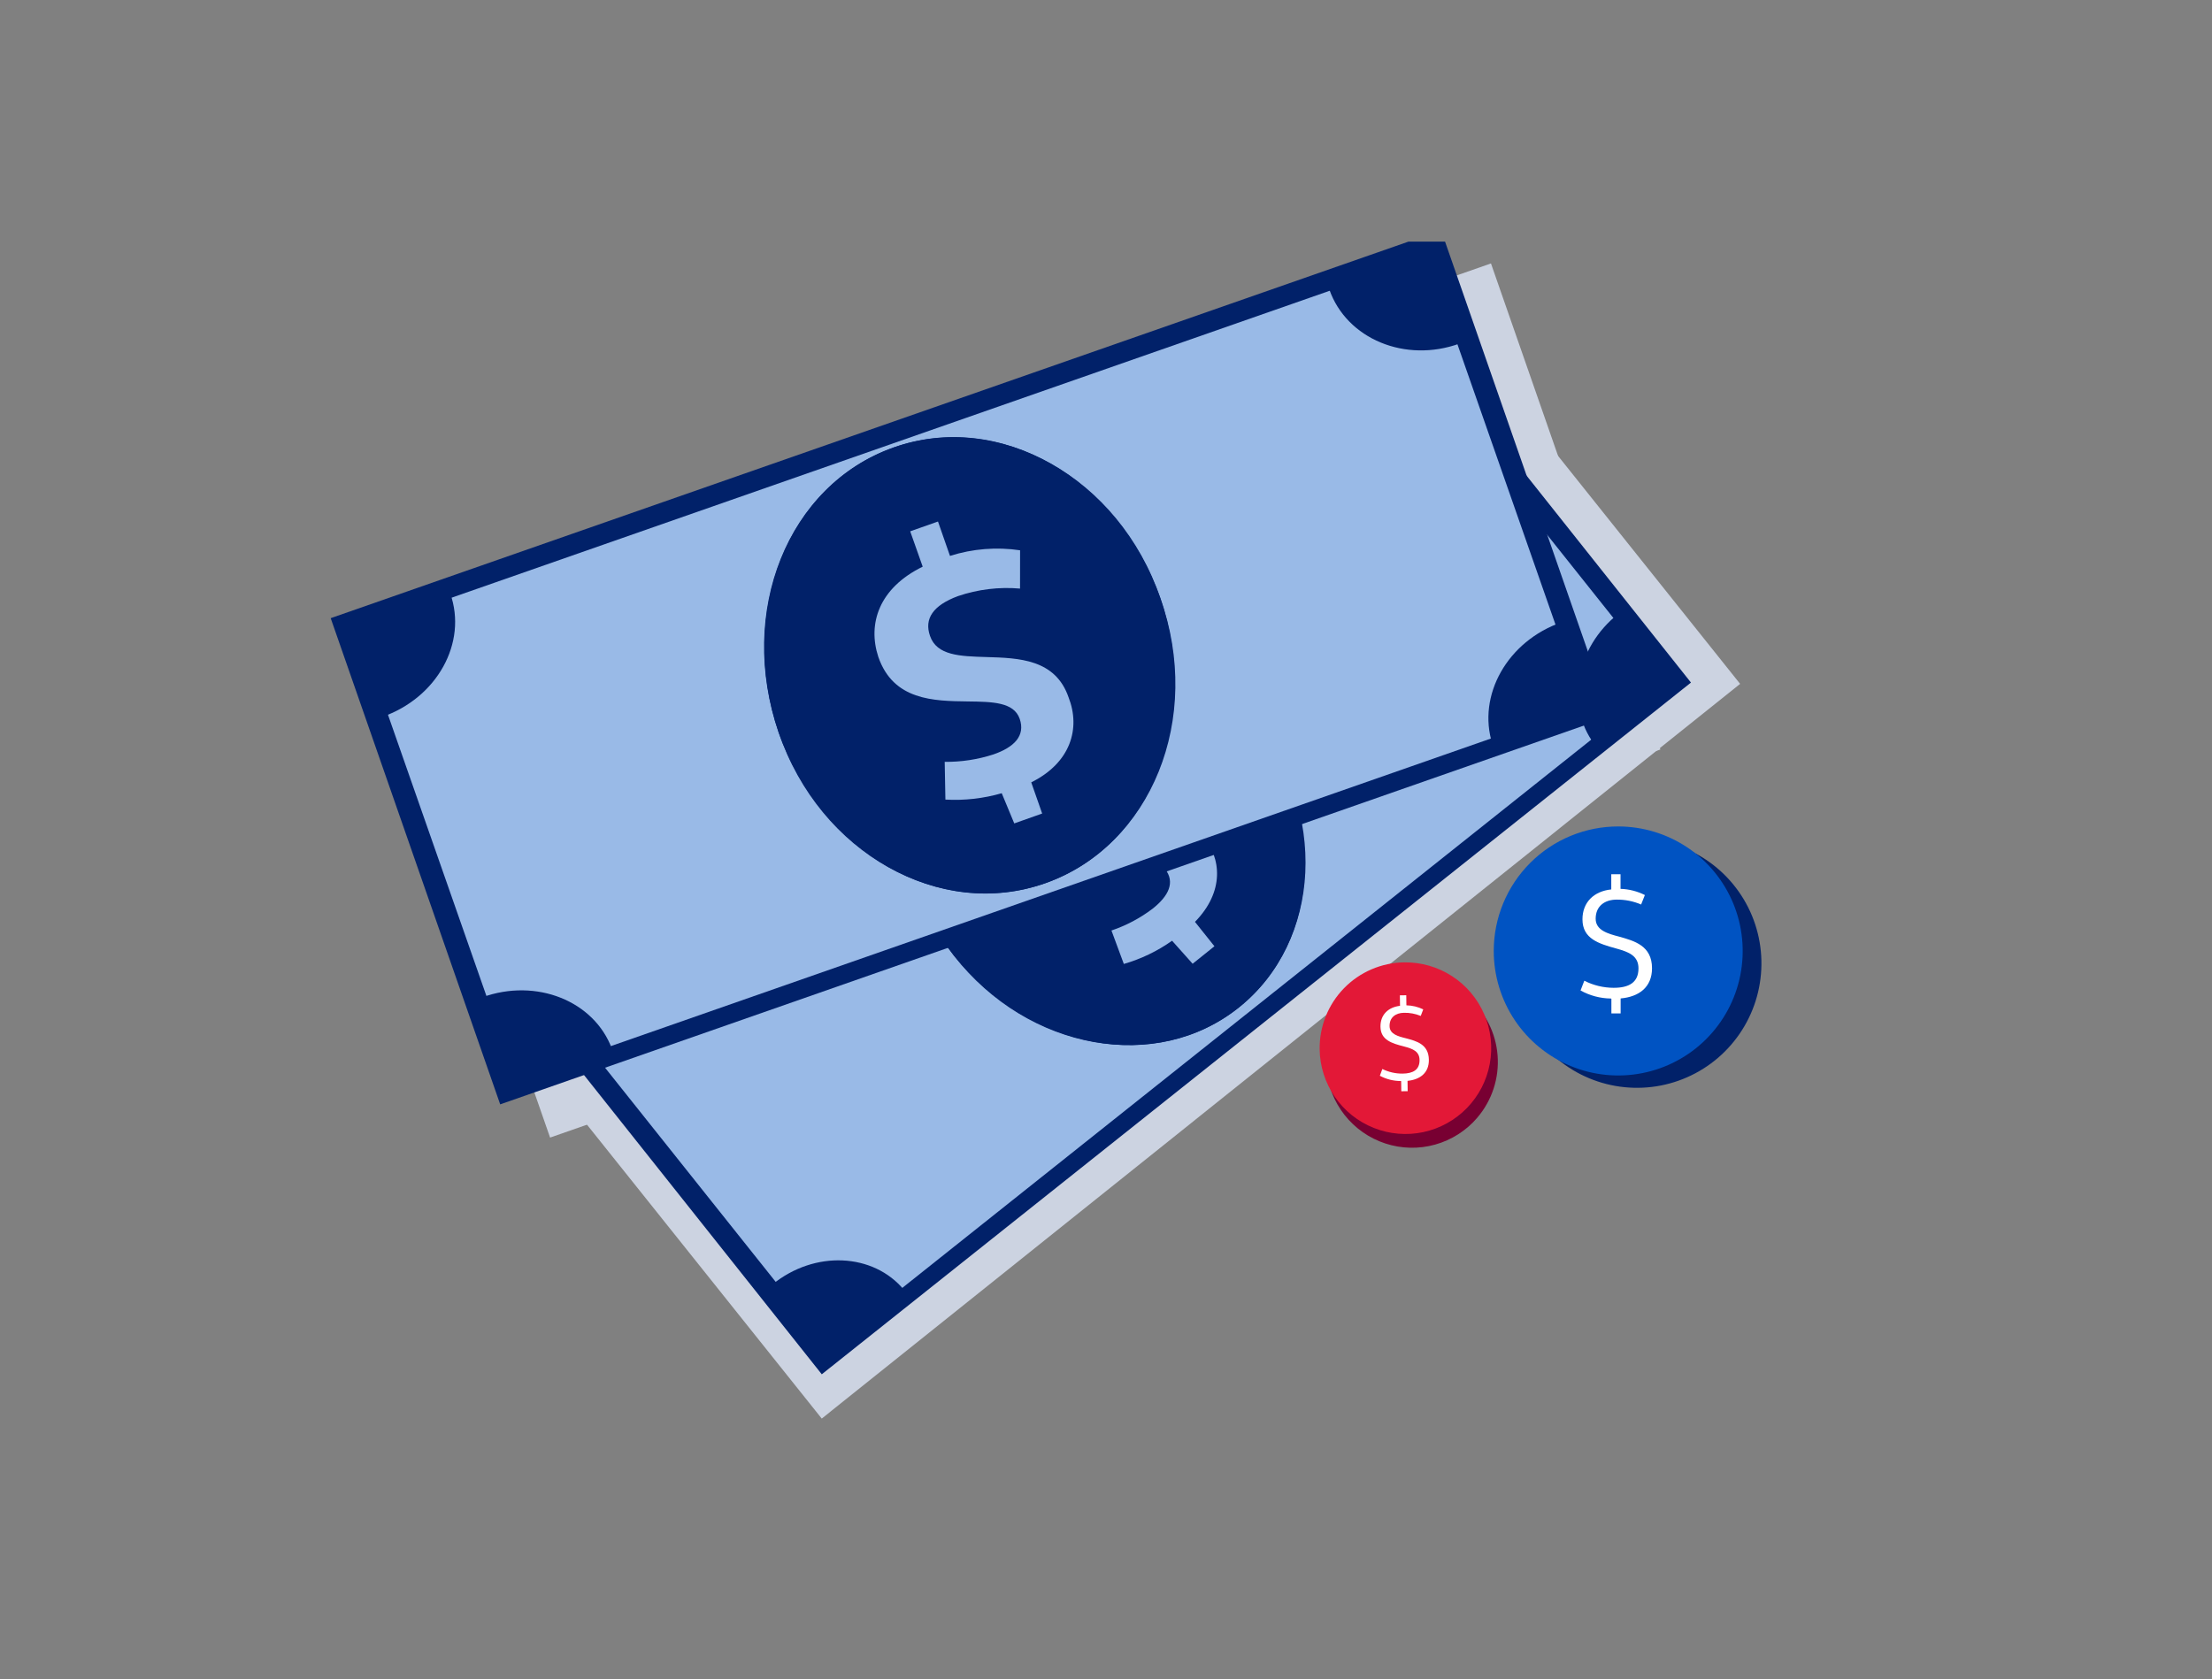
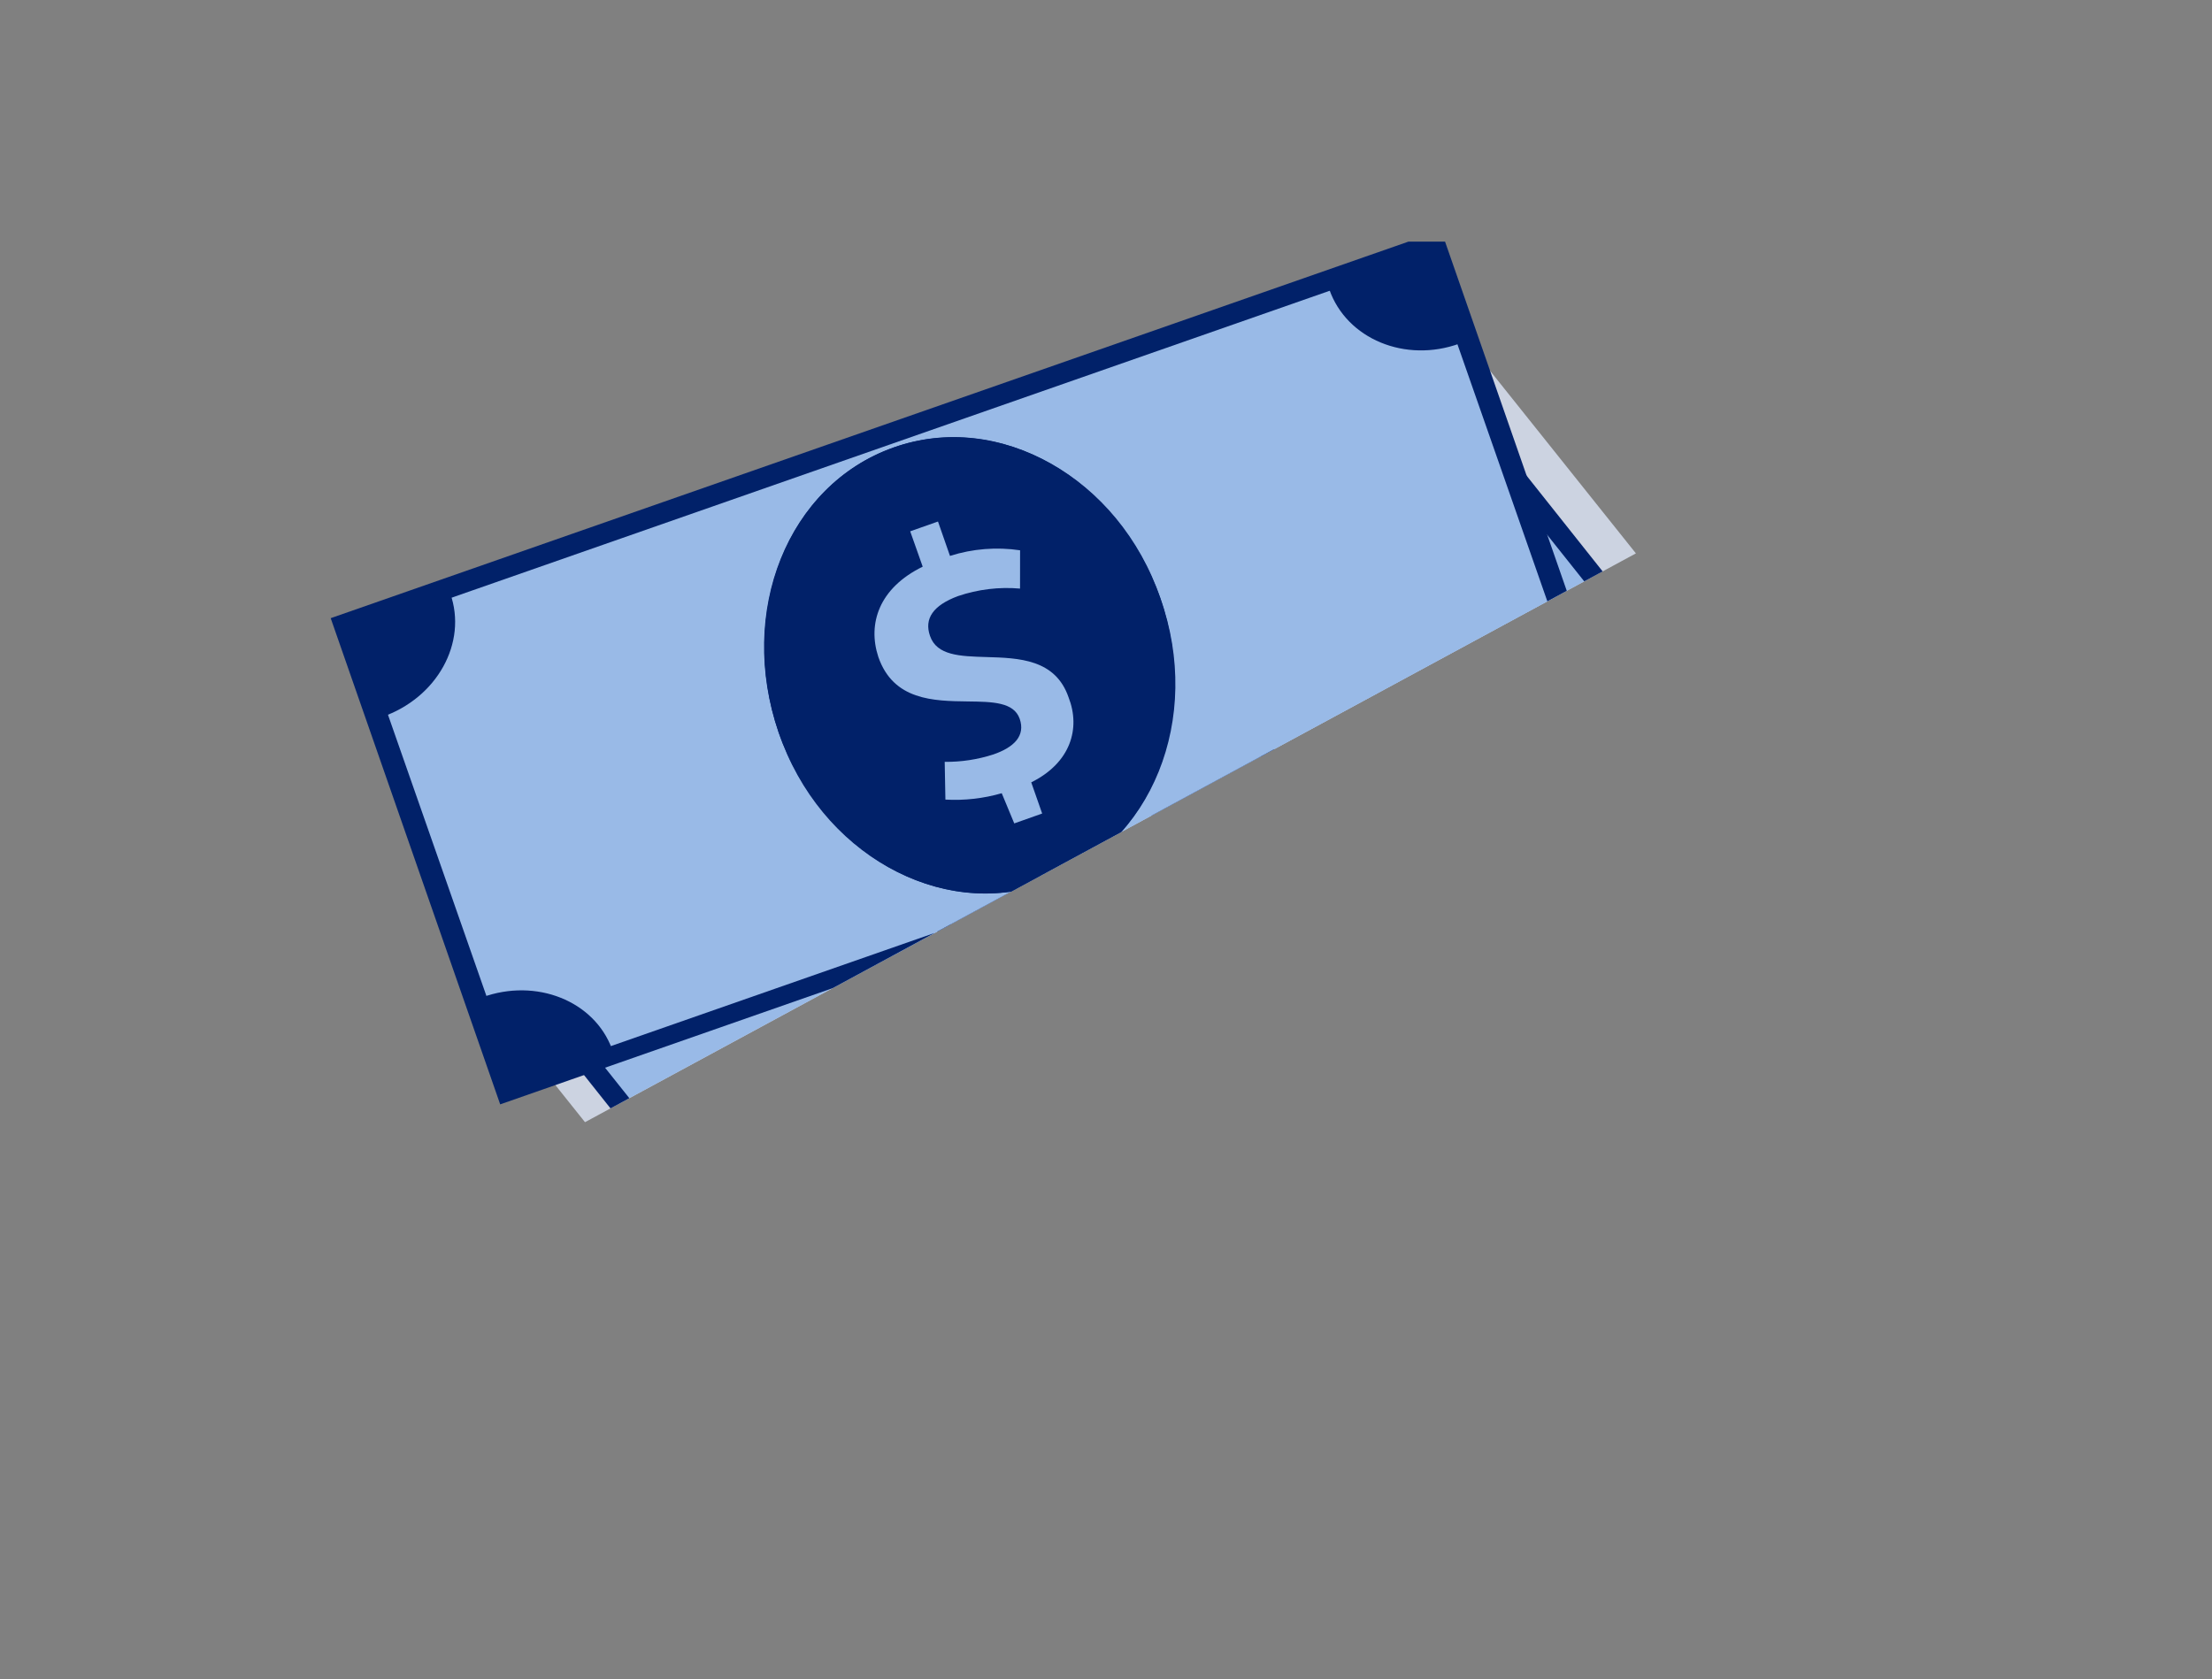
<svg xmlns="http://www.w3.org/2000/svg" fill="none" height="101" viewBox="0 0 133 101" width="133">
  <rect x="0" y="0" width="133" height="101" fill="#808080" stroke="none" />
  <clipPath id="a">
-     <path d="m0 0h133v72h-133z" transform="matrix(-1 0 0 1 133 14.529)" />
+     <path d="m0 0h133v72z" transform="matrix(-1 0 0 1 133 14.529)" />
  </clipPath>
  <g clip-path="url(#a)">
-     <path clip-rule="evenodd" d="m89.647 15.843-66.763 23.331 10.191 29.239 66.758-23.339z" fill="#ccd3e1" fill-rule="evenodd" />
    <path clip-rule="evenodd" d="m85.313 16.939-55.226 44.178 19.322 24.195 55.219-44.184z" fill="#ccd3e1" fill-rule="evenodd" />
    <path d="m49.515 81.737 51.145-40.624-17.204-22.165-51.319 41.065z" fill="#99bae7" />
    <path clip-rule="evenodd" d="m83.487 18.155-52.268 41.594 18.192 22.899 52.261-41.599zm-.266 1.692-50.292 40.032 16.841 21.141 50.287-40.025z" fill="#012169" fill-rule="evenodd" />
    <path clip-rule="evenodd" d="m74.502 60.579c4.947-3.959 5.301-11.72.827-17.432-4.475-5.712-12.182-7.046-17.129-3.087-4.947 3.959-5.296 11.713-.827 17.432 4.47 5.719 12.182 7.046 17.129 3.087zm-.476-.621c-4.579 3.606-11.711 2.252-15.934-3.023-4.222-5.275-3.98-12.594.585-16.21s11.711-2.252 15.934 3.023 3.98 12.594-.575 16.195" fill="#012169" fill-rule="evenodd" />
    <path clip-rule="evenodd" d="m58.199 40.061c-4.981 4.009-5.316 11.742-.827 17.432 4.536 5.637 12.147 7.096 17.129 3.087 4.981-4.009 5.363-11.794.827-17.432-4.536-5.637-12.147-7.096-17.129-3.087zm14.821 16.846-1.311 1.052-1.236-1.384c-.882.625-1.863 1.097-2.901 1.396l-.744-2.011c.889-.3 1.724-.742 2.471-1.309.964-.76 1.385-1.595.742-2.405-.63-.786-1.781-.401-3.112.044-1.832.613-4.005 1.341-5.628-.718-1.202-1.573-1.252-3.702.693-5.667l-1.333-1.661 1.306-1.045 1.287 1.62c1.078-.81 2.328-1.362 3.653-1.613l.715 2.055c-1.158.295-2.243.827-3.184 1.563-1.165.962-1.4 1.849-.757 2.659.73.931 1.999.529 3.41.081 1.762-.559 3.744-1.187 5.171.622 1.226 1.43 1.344 3.458-.412 5.255z" fill="#012169" fill-rule="evenodd" />
    <path clip-rule="evenodd" d="m35.813 64.093c2.595-2.05 3.212-5.588 1.353-7.905l-.101-.069-4.719 3.733z" fill="#012169" fill-rule="evenodd" />
    <path clip-rule="evenodd" d="m78.539 23.311c.051.035.051.035.067.12 1.861 2.329 5.46 2.531 8.0.455l-3.426-4.286z" fill="#012169" fill-rule="evenodd" />
    <path clip-rule="evenodd" d="m54.362 77.582c-1.843-2.232-5.386-2.407-7.926-.33l3.258 4.098z" fill="#012169" fill-rule="evenodd" />
    <path clip-rule="evenodd" d="m100.576 41.012-3.265-4.103c-2.591 2.042-3.177 5.538-1.454 7.836z" fill="#012169" fill-rule="evenodd" />
    <path d="m30.499 65.54 65.301-22.755-9.46-28.16-65.629 23.134z" fill="#99bae7" />
    <g clip-rule="evenodd" fill-rule="evenodd">
      <path d="m86.647 13.845-66.763 23.331 10.191 29.239 66.758-23.339zm-.856 1.599-64.242 22.46 9.454 27.009 64.235-22.455z" fill="#012169" />
      <path d="m62.86 53.113c6.327-2.23 9.39-9.864 6.91-17.136s-9.717-11.295-16.044-9.064-9.382 9.859-6.91 17.135 9.717 11.295 16.044 9.064zm-.259-.787c-5.836 2.006-12.492-1.837-14.872-8.583-2.379-6.747.418-13.977 6.243-15.998 5.825-2.021 12.492 1.837 14.872 8.583s-.418 13.977-6.228 15.987" fill="#012169" />
      <path d="m53.726 26.913c-6.379 2.269-9.412 9.881-6.91 17.135 2.567 7.218 9.665 11.333 16.044 9.064 6.379-2.269 9.477-9.917 6.91-17.136-2.567-7.218-9.665-11.333-16.044-9.064zm8.936 22.012-1.678.594-.753-1.815c-1.099.317-2.245.447-3.387.383l-.042-2.27c.993.011 1.982-.14 2.927-.446 1.229-.424 1.941-1.111 1.581-2.145-.355-1.006-1.64-1.023-3.126-1.042-2.045-.026-4.471-.058-5.375-2.682-.653-1.992.041-4.138 2.67-5.423l-.752-2.126 1.671-.589.721 2.068c1.361-.433 2.802-.548 4.215-.338l-.003 2.303c-1.261-.11-2.53.044-3.728.451-1.5.555-2.045 1.36-1.685 2.394.404 1.186 1.814 1.226 3.381 1.272 1.956.057 4.157.12 4.952 2.427.726 1.857.137 3.926-2.246 5.109z" fill="#012169" />
      <path d="m22.961 43.121c3.31-1.143 5.161-4.465 4.111-7.43l-.077-.104-6.02 2.085z" fill="#012169" />
      <path d="m79.903 17.269c.038.052.038.052.025.143 1.047 2.978 4.574 4.436 7.838 3.247l-1.928-5.48z" fill="#012169" />
      <path d="m36.795 63.078c-1.063-2.874-4.544-4.286-7.808-3.097l1.826 5.233z" fill="#012169" />
      <path d="m95.751 42.654-1.832-5.241c-3.302 1.137-5.108 4.426-4.188 7.325z" fill="#012169" />
-       <path d="m88.822 67.221c-.664.775-1.543 1.336-2.526 1.612s-2.026.254-2.997-.064c-.971-.317-1.825-.915-2.457-1.718-.631-.803-1.01-1.774-1.088-2.792-.078-1.018.147-2.036.648-2.925.501-.889 1.254-1.61 2.165-2.071.911-.461 1.938-.641 2.952-.518 1.014.123 1.968.544 2.743 1.209 1.037.891 1.678 2.156 1.783 3.518.105 1.362-.335 2.71-1.224 3.748z" fill="#780032" />
      <path d="m84.433 57.876c1.02-.014 2.021.276 2.877.831s1.528 1.353 1.931 2.29c.404.938.52 1.974.335 2.978-.185 1.004-.664 1.93-1.375 2.661-.711.731-1.624 1.235-2.621 1.448-.998.213-2.036.124-2.984-.254-.948-.378-1.763-1.028-2.341-1.87-.578-.841-.895-1.835-.909-2.855-.009-.678.115-1.351.365-1.98.251-.63.623-1.204 1.095-1.69.472-.486 1.036-.873 1.658-1.141s1.291-.41 1.969-.419z" fill="#e31837" />
    </g>
-     <path d="m84.224 65.011c-.439.001-.872-.108-1.258-.316l.15-.406c.378.186.794.281 1.215.277.63-.006 1.031-.228 1.022-.82-.007-.515-.397-.671-.92-.808-.74-.192-1.419-.385-1.43-1.193-.01-.709.458-1.172 1.176-1.256l-.009-.63.384-.005.008.606c.351.007.697.09 1.013.243l-.15.394c-.321-.132-.665-.196-1.012-.188-.495.007-.871.276-.863.803.007.481.511.613.993.732.622.167 1.358.353 1.37 1.289.011.792-.531 1.193-1.283 1.27l.009.62-.384.005-.008-.606z" fill="#fff" />
    <path clip-rule="evenodd" d="m98.427 50.444c1.481.001 2.928.441 4.159 1.265s2.19 1.995 2.756 3.364c.565 1.369.712 2.876.422 4.329-.29 1.453-1.005 2.787-2.053 3.833-1.048 1.046-2.384 1.757-3.836 2.044-1.453.286-2.958.135-4.325-.434-1.367-.57-2.535-1.532-3.355-2.766-.82-1.234-1.256-2.683-1.253-4.165.004-1.983.795-3.884 2.198-5.284 1.403-1.4 3.305-2.186 5.287-2.185z" fill="#012169" fill-rule="evenodd" />
    <path clip-rule="evenodd" d="m97.3 49.702c1.48.001 2.927.441 4.157 1.264 1.231.823 2.19 1.993 2.756 3.362.566 1.368.714 2.874.425 4.327-.289 1.452-1.002 2.786-2.049 3.833-1.047 1.046-2.381 1.759-3.833 2.047-1.452.288-2.957.139-4.324-.428-1.367-.567-2.536-1.528-3.358-2.76-.822-1.232-1.261-2.68-1.26-4.161-0-.983.193-1.957.57-2.865.376-.909.928-1.734 1.623-2.429.695-.695 1.52-1.246 2.429-1.622.908-.376 1.882-.569 2.865-.568z" fill="#0053c2" fill-rule="evenodd" />
    <path d="m96.852 60.05c-.637-.008-1.262-.174-1.819-.484l.226-.586c.544.278 1.146.423 1.757.426.914.003 1.5-.31 1.5-1.169 0-.747-.562-.982-1.318-1.19-1.069-.294-2.05-.587-2.05-1.759 0-1.029.689-1.691 1.732-1.799l0-.914.557 0-0.0.879c.509.017 1.009.144 1.464.373l-.226.569c-.463-.198-.961-.298-1.464-.294-.718-0-1.268.383-1.269 1.148-0.0.698.729.9 1.426 1.082.899.255 1.962.54 1.962 1.897-0 1.149-.794 1.72-1.887 1.816l-0.0.9-.556-0.0 0-.879z" fill="#fff" />
  </g>
</svg>